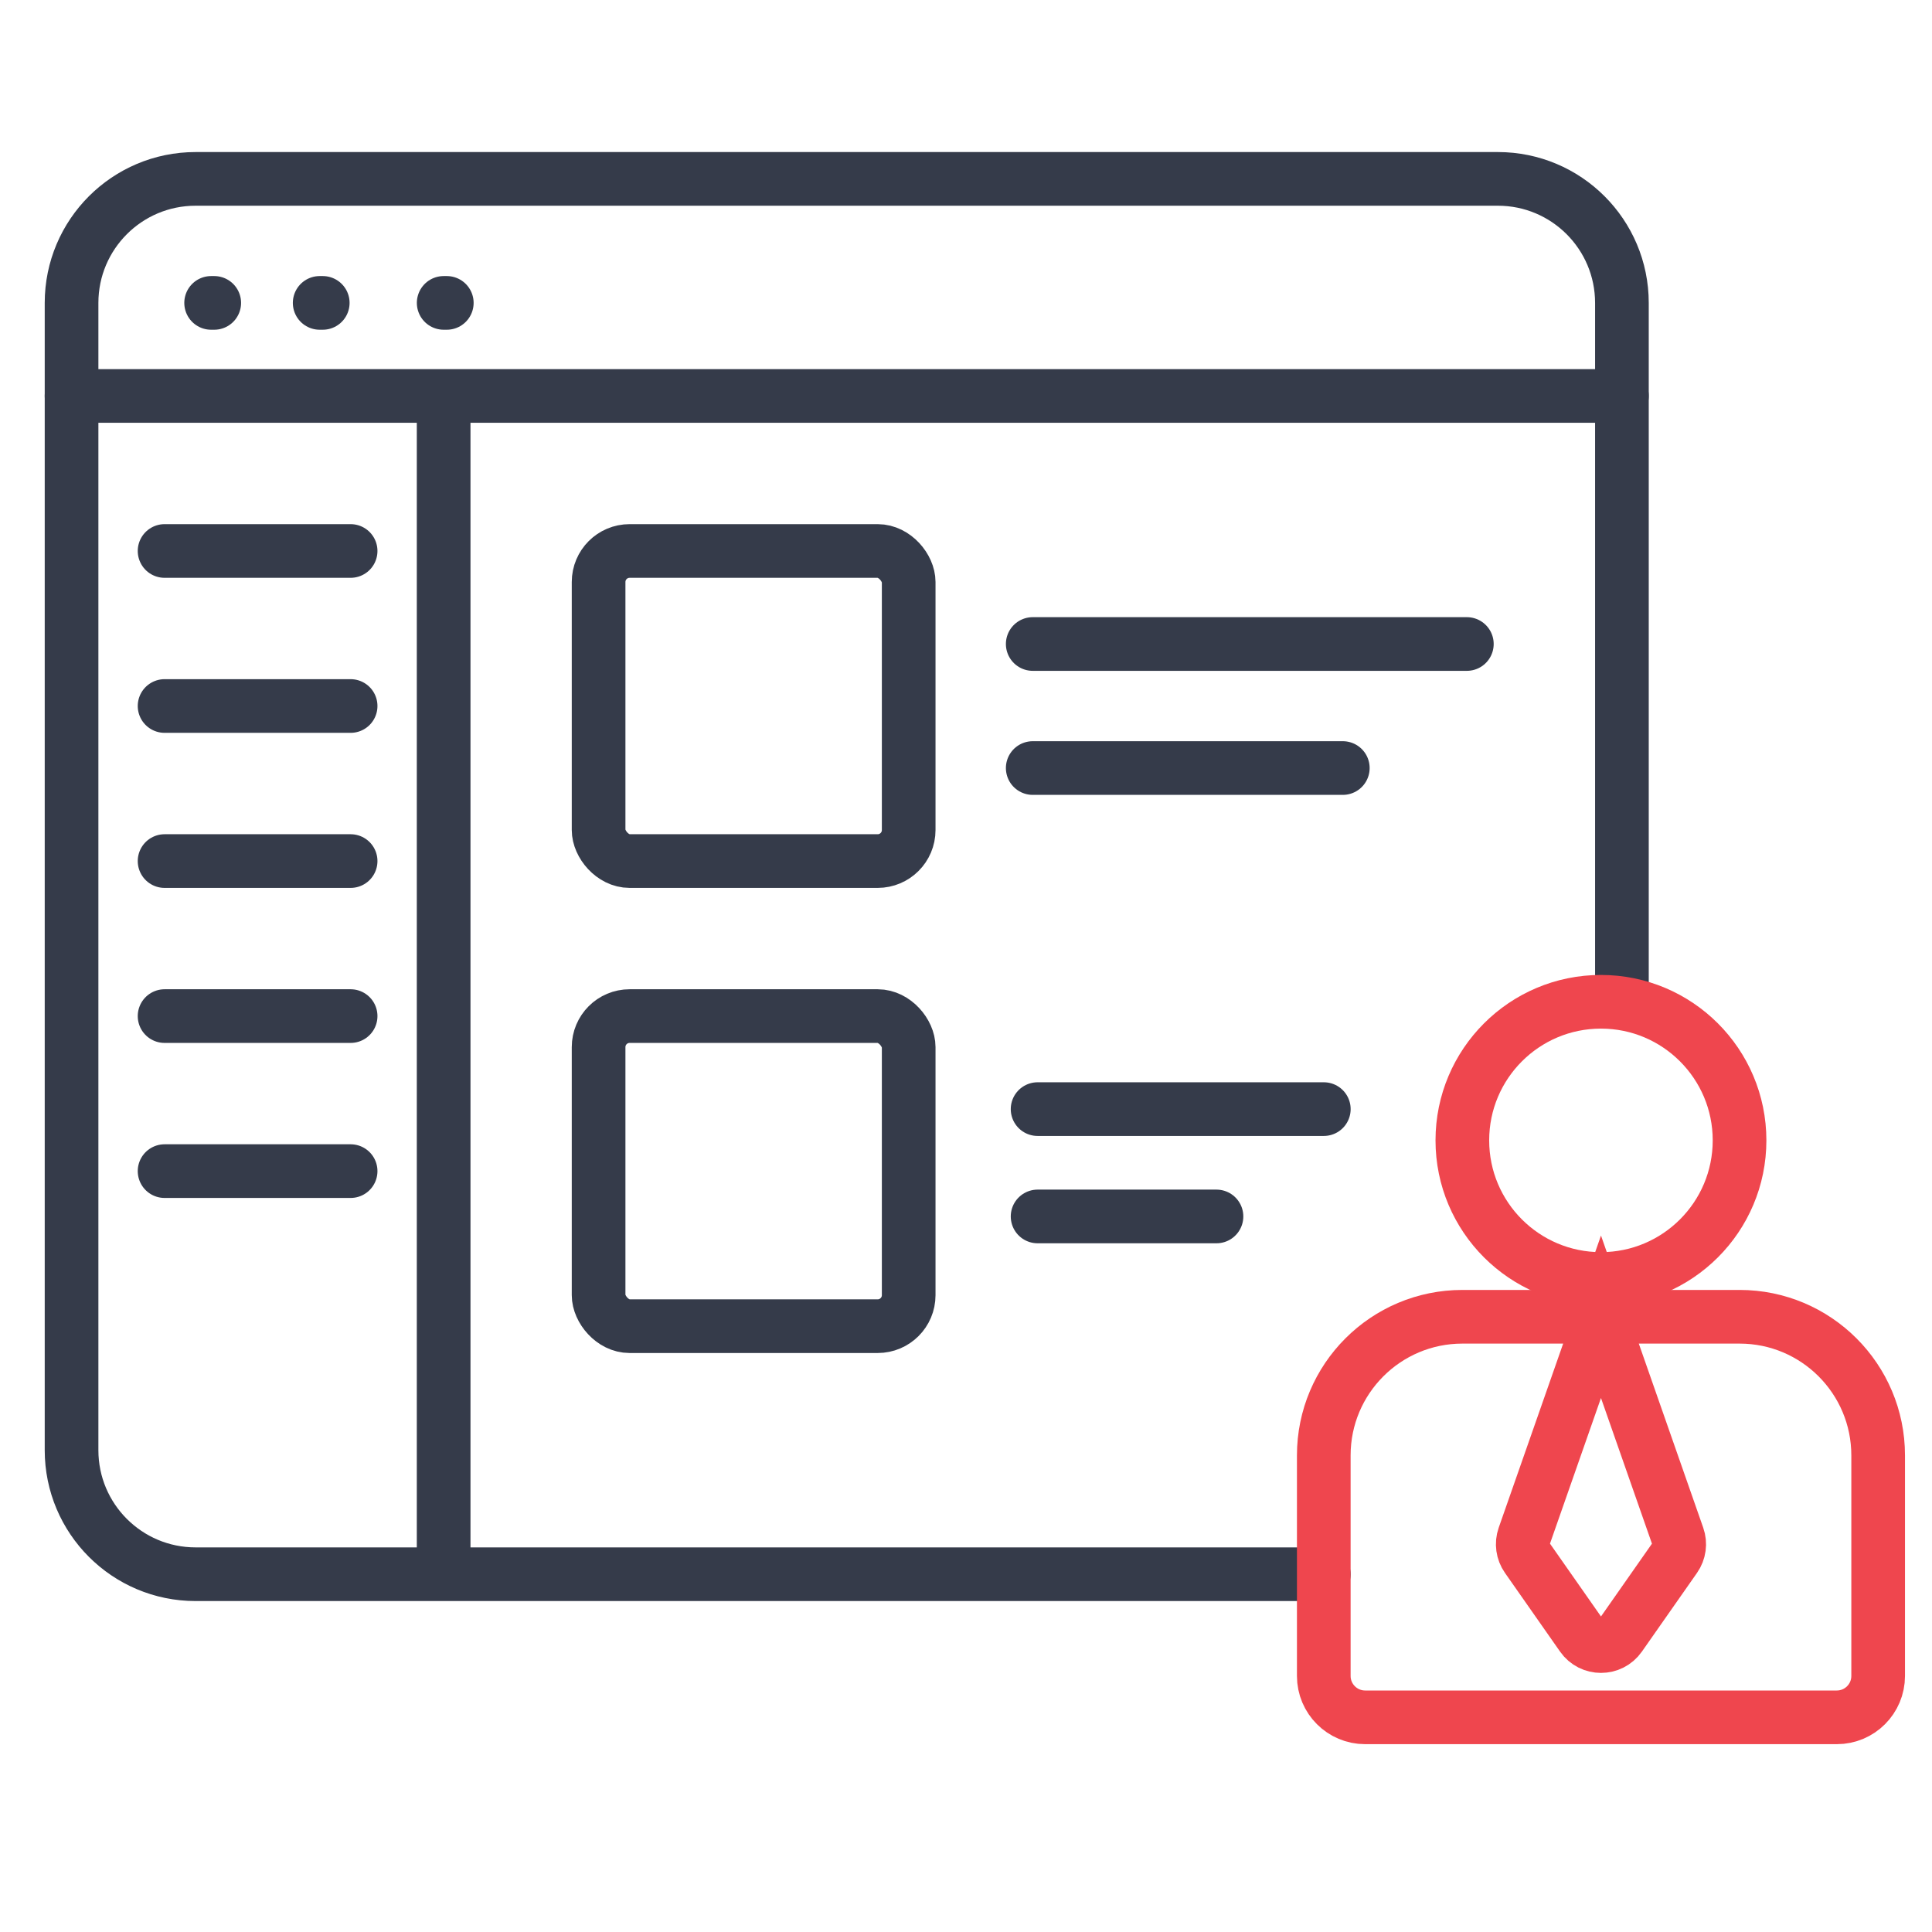
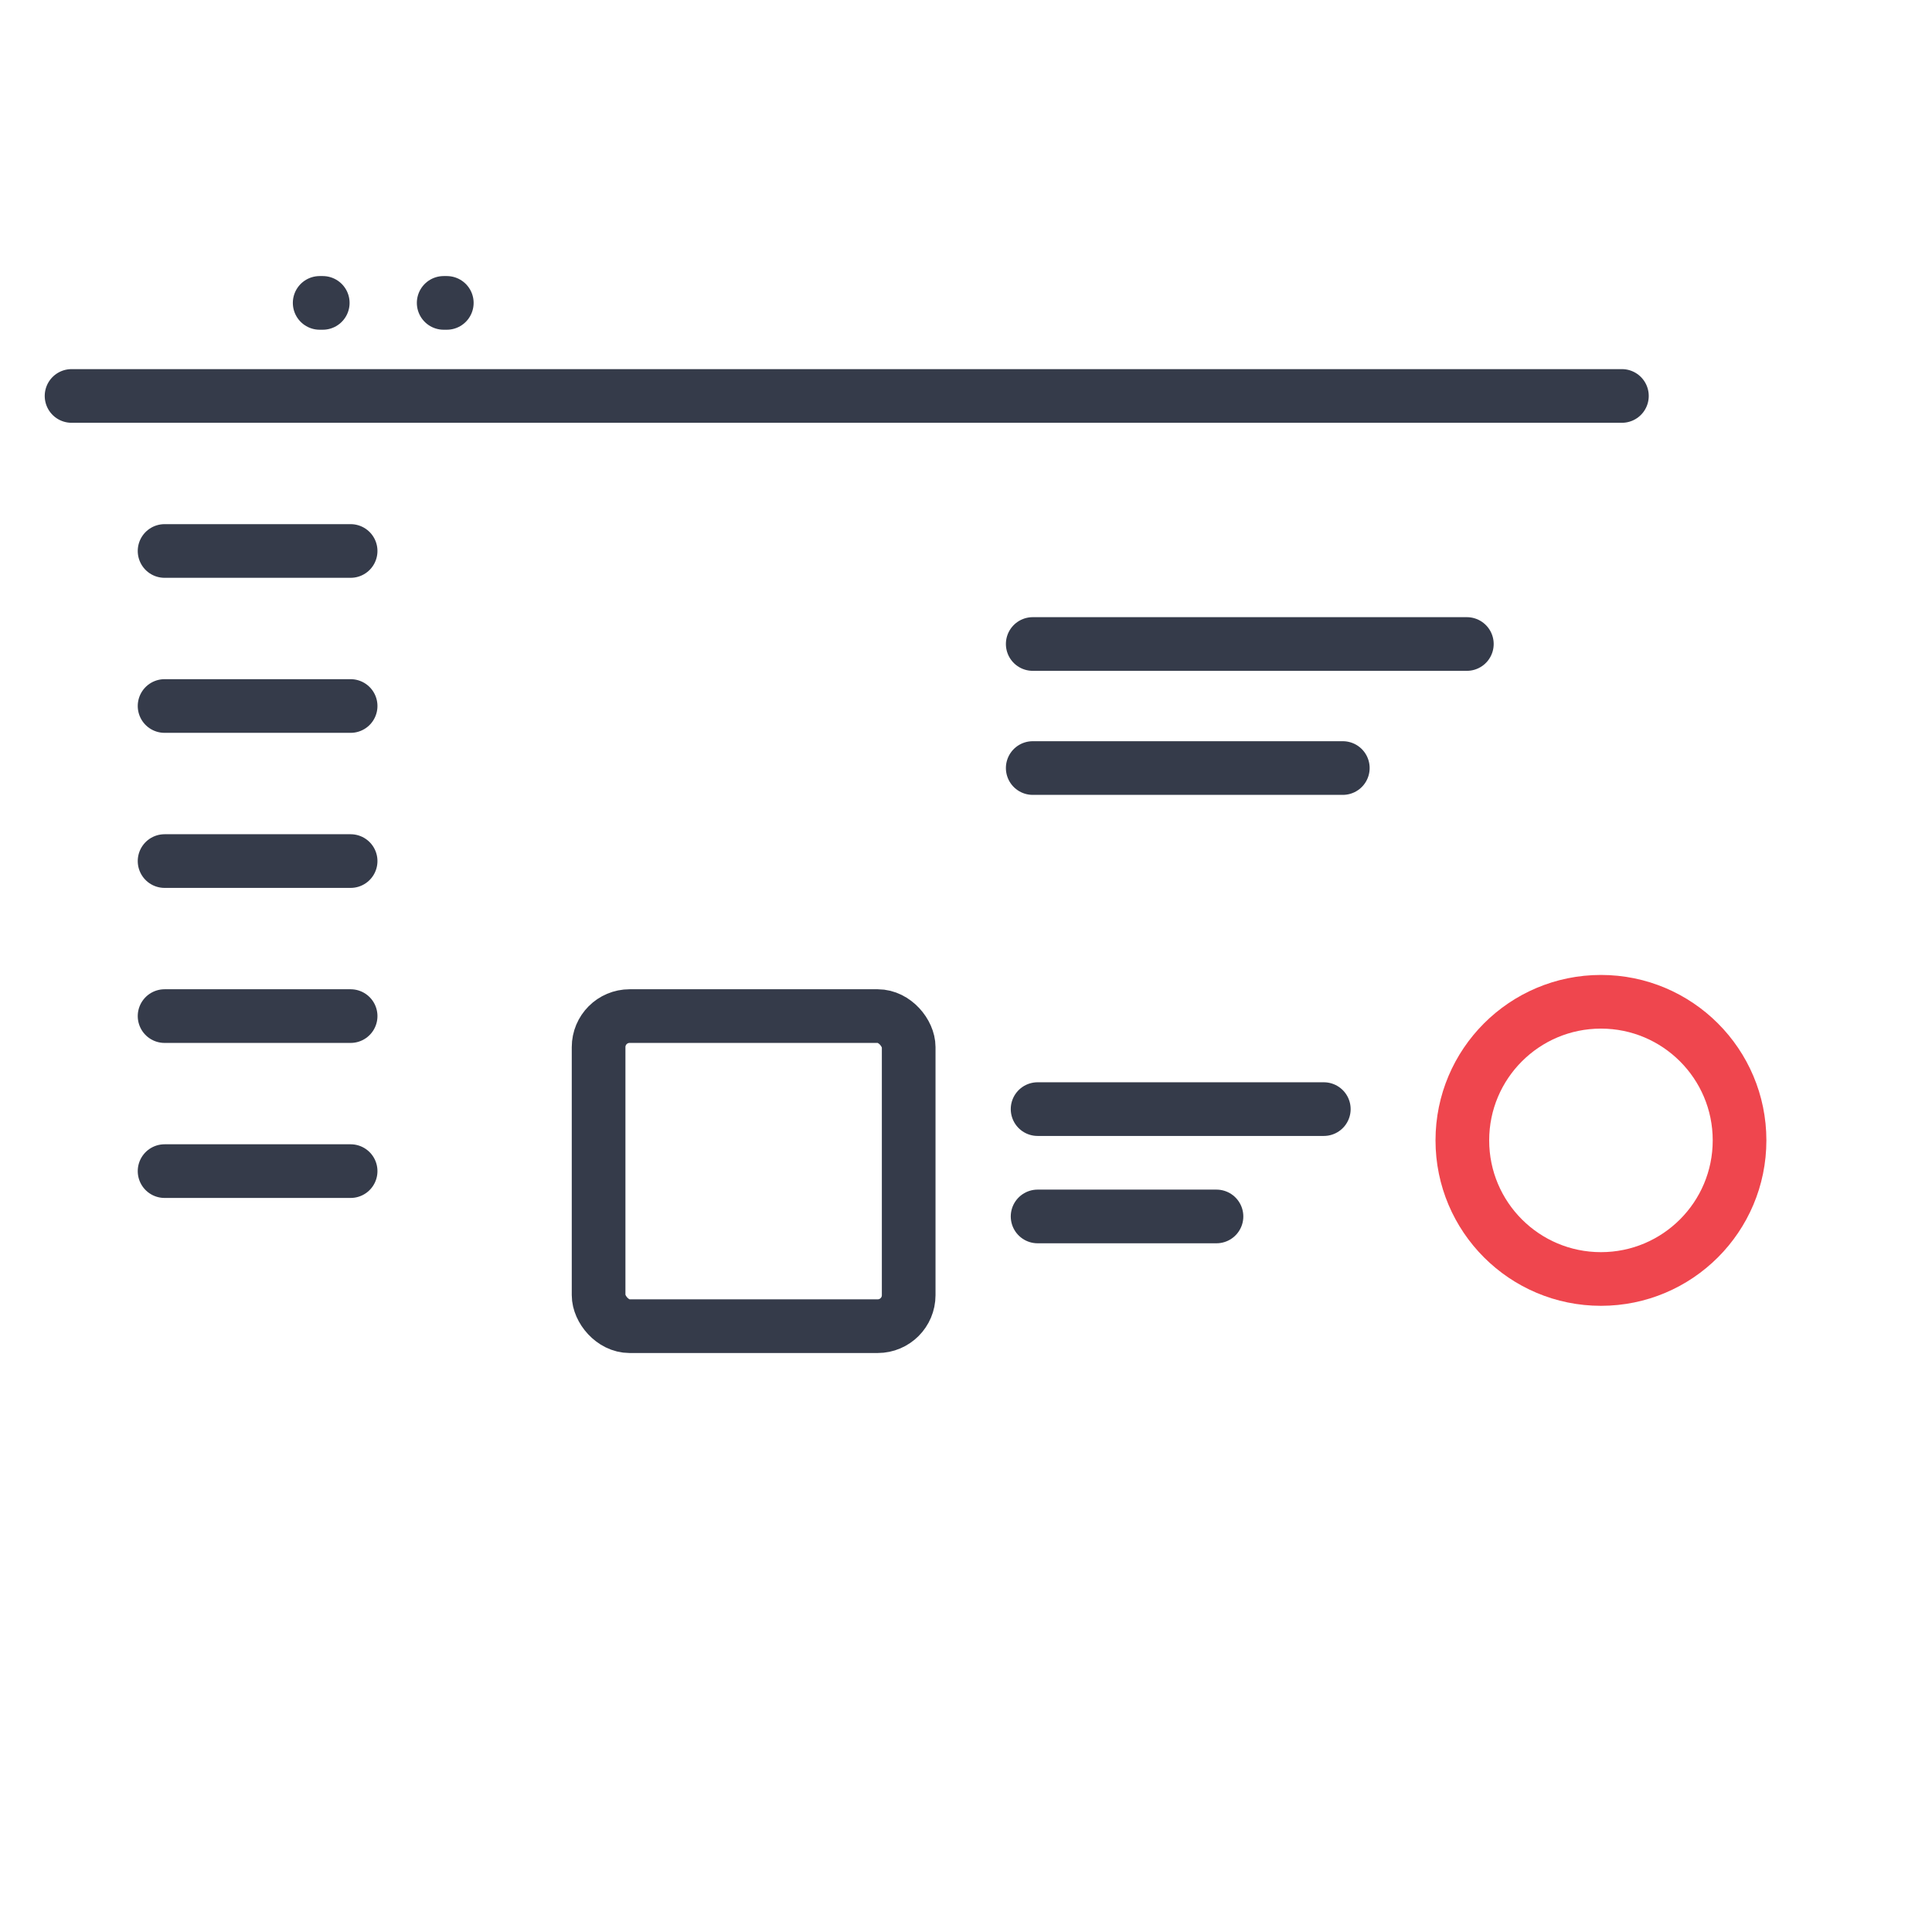
<svg xmlns="http://www.w3.org/2000/svg" width="54" height="54" viewBox="0 0 54 54" fill="none">
-   <path d="M5.901 8.466H5.988" stroke="#353B4A" stroke-width="1.5" stroke-linecap="round" />
  <path d="M8.935 8.466H9.021" stroke="#353B4A" stroke-width="1.5" stroke-linecap="round" />
  <path d="M12.401 8.466H12.488" stroke="#353B4A" stroke-width="1.5" stroke-linecap="round" />
-   <path d="M37 44H30.6H16.3H6.767H5.467C3.552 44 2 42.448 2 40.533V8.467C2 6.552 3.552 5 5.467 5H41.867C43.781 5 45.333 6.552 45.333 8.467V28" stroke="#353B4A" stroke-width="1.5" stroke-linecap="round" />
-   <path d="M12.4 11.067V44" stroke="#353B4A" stroke-width="1.5" />
  <path d="M2 11.067H45.333" stroke="#353B4A" stroke-width="1.5" stroke-linecap="round" />
  <path d="M4.6 15.4H9.8" stroke="#353B4A" stroke-width="1.5" stroke-linecap="round" />
  <path d="M4.6 19.733H9.8" stroke="#353B4A" stroke-width="1.5" stroke-linecap="round" />
  <path d="M4.6 24.067H9.8" stroke="#353B4A" stroke-width="1.5" stroke-linecap="round" />
  <path d="M4.6 28.4H9.8" stroke="#353B4A" stroke-width="1.5" stroke-linecap="round" />
  <path d="M4.6 32.733H9.8" stroke="#353B4A" stroke-width="1.5" stroke-linecap="round" />
  <path d="M28.865 18H40.999" stroke="#353B4A" stroke-width="1.5" stroke-linecap="round" />
  <path d="M28.865 21.467H37.532" stroke="#353B4A" stroke-width="1.5" stroke-linecap="round" />
-   <rect x="16.731" y="15.4" width="8.667" height="8.667" rx="0.867" stroke="#353B4A" stroke-width="1.5" />
  <path d="M29.001 31H37.001" stroke="#353B4A" stroke-width="1.5" stroke-linecap="round" />
  <path d="M29.001 34H34.001" stroke="#353B4A" stroke-width="1.5" stroke-linecap="round" />
  <rect x="16.731" y="28.4" width="8.667" height="8.667" rx="0.867" stroke="#353B4A" stroke-width="1.5" />
-   <path d="M44.748 36.804H40.874C38.734 36.804 37 38.539 37 40.678V46.844C37 47.482 37.518 48 38.156 48H51.339C51.978 48 52.495 47.482 52.495 46.844V40.678C52.495 38.539 50.761 36.804 48.622 36.804H44.748ZM44.748 36.804L42.597 42.948C42.529 43.144 42.559 43.362 42.678 43.532L44.219 45.733C44.476 46.1 45.02 46.1 45.277 45.733L46.818 43.532C46.937 43.362 46.967 43.144 46.898 42.948L44.748 36.804Z" stroke="#EF464E" stroke-width="1.5" />
  <ellipse cx="44.747" cy="31.874" rx="3.874" ry="3.874" stroke="#EF464E" stroke-width="1.5" />
</svg>